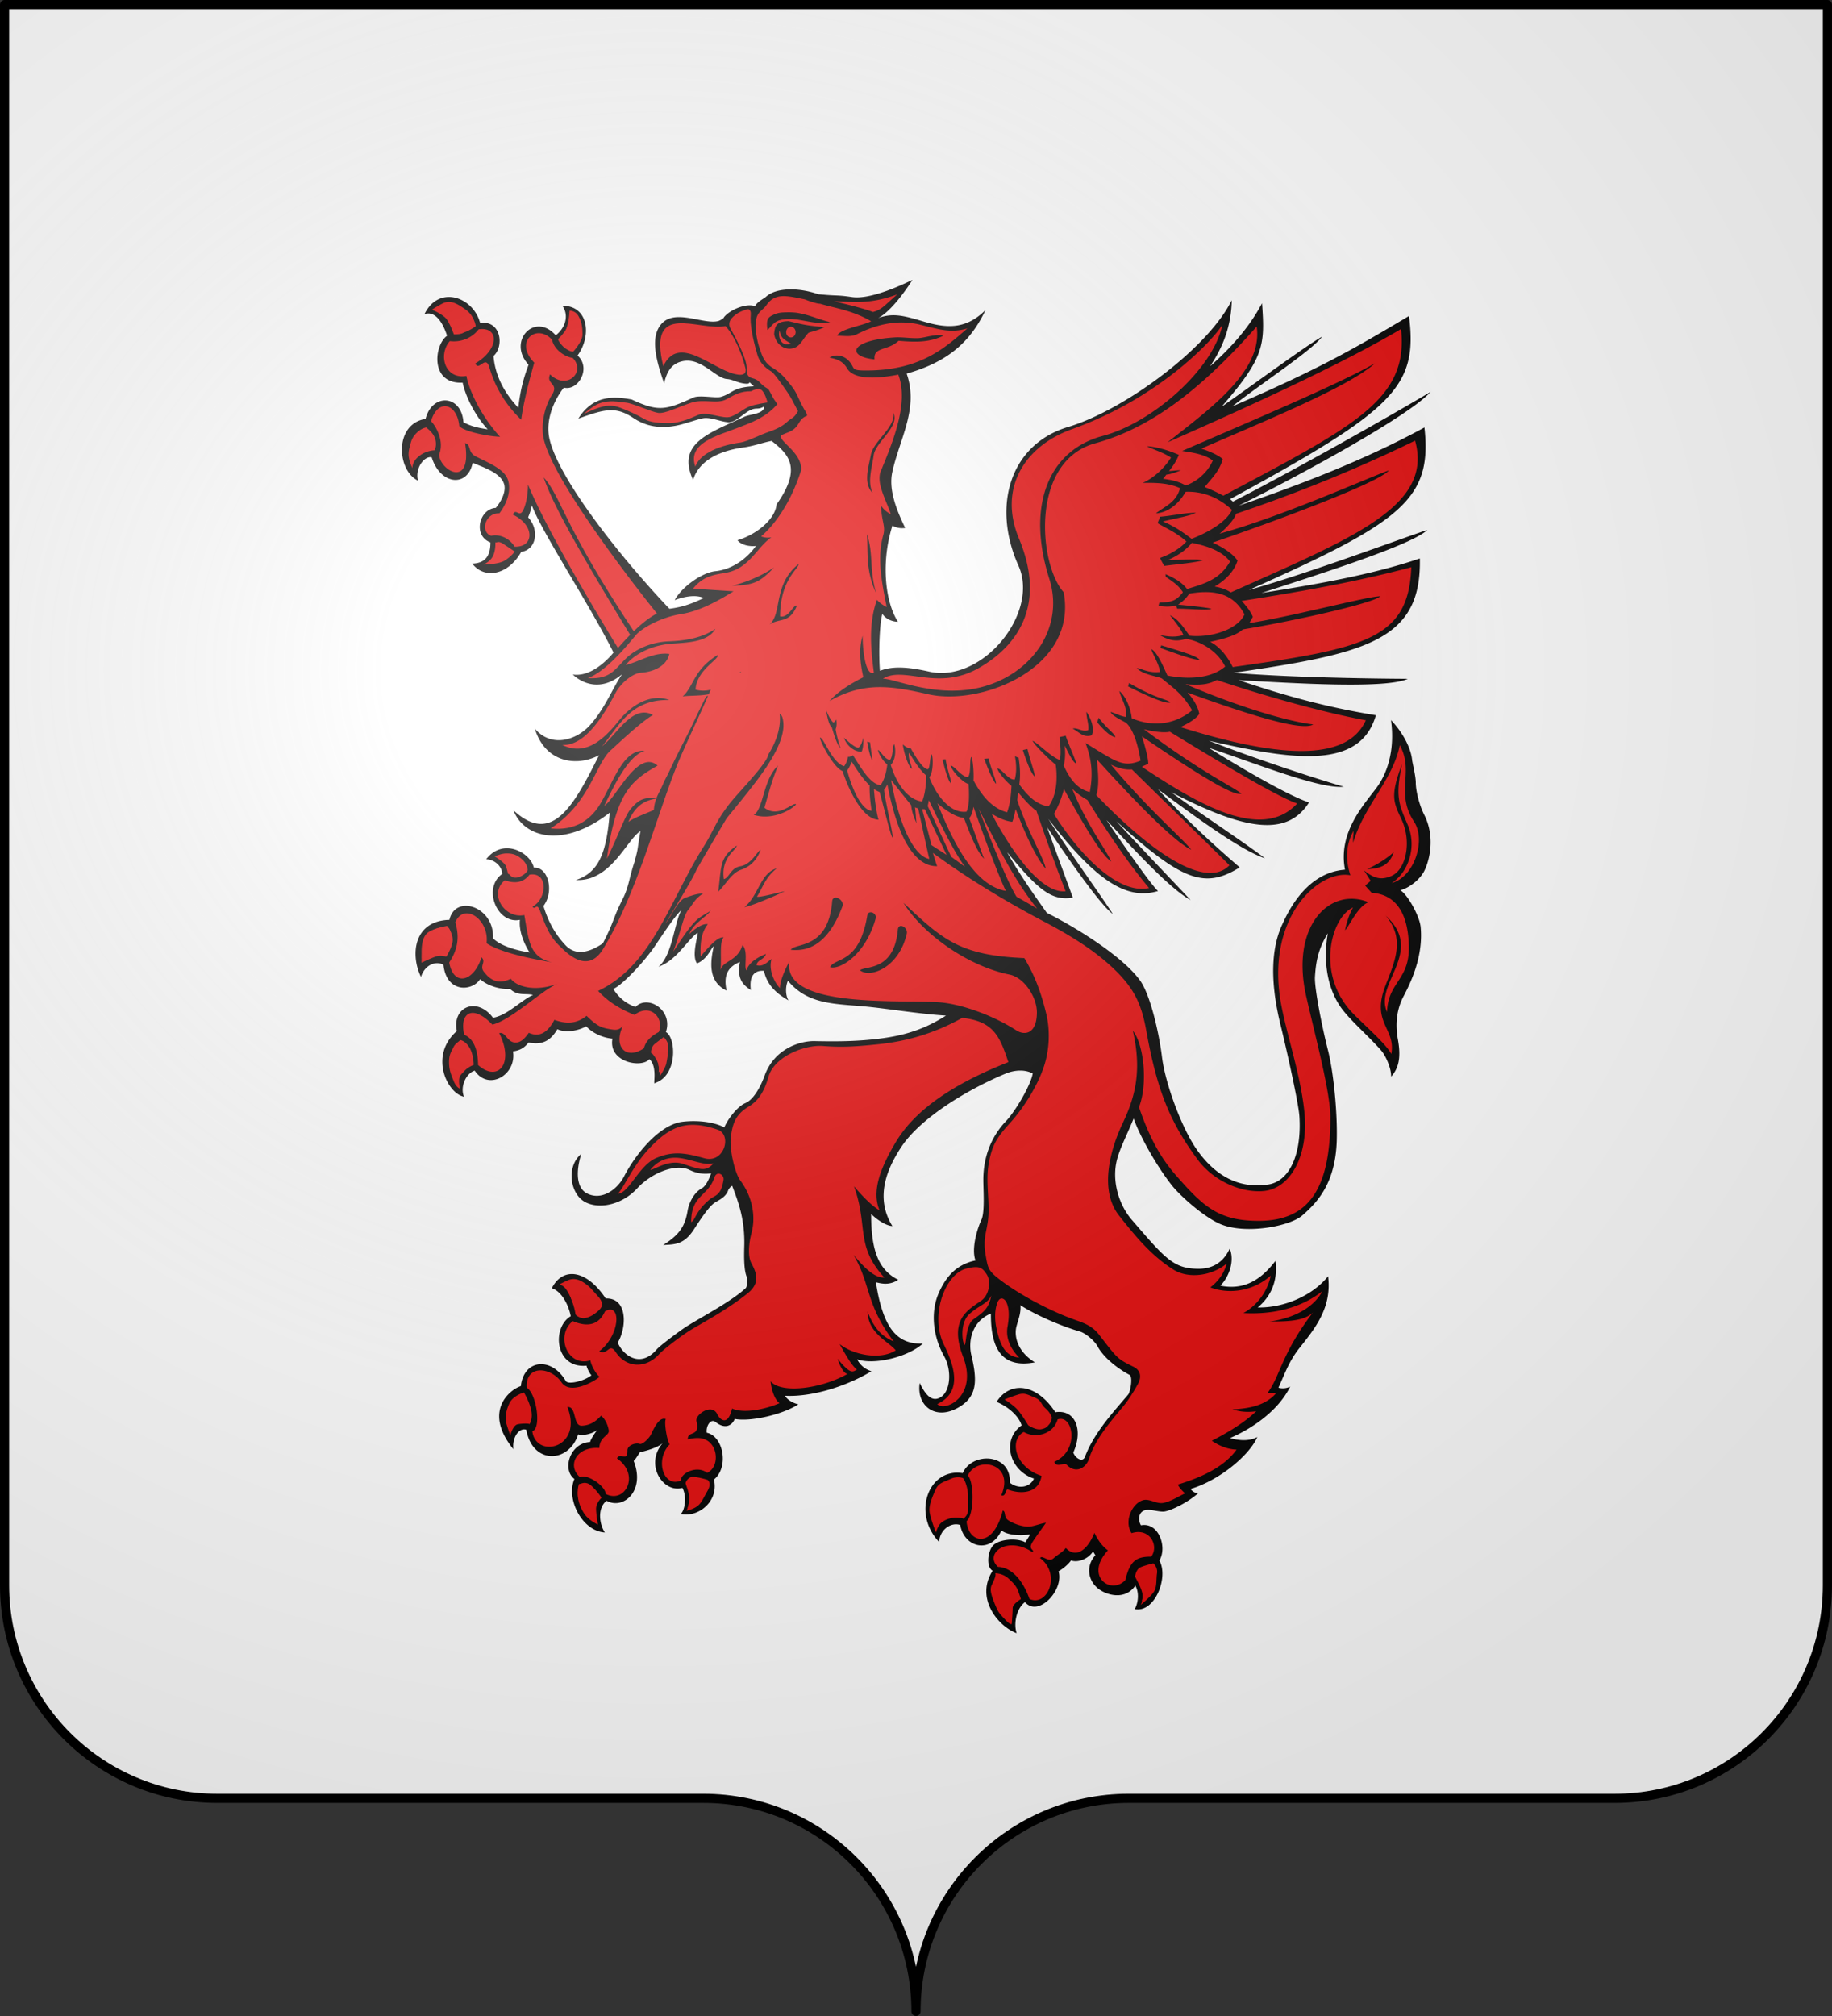
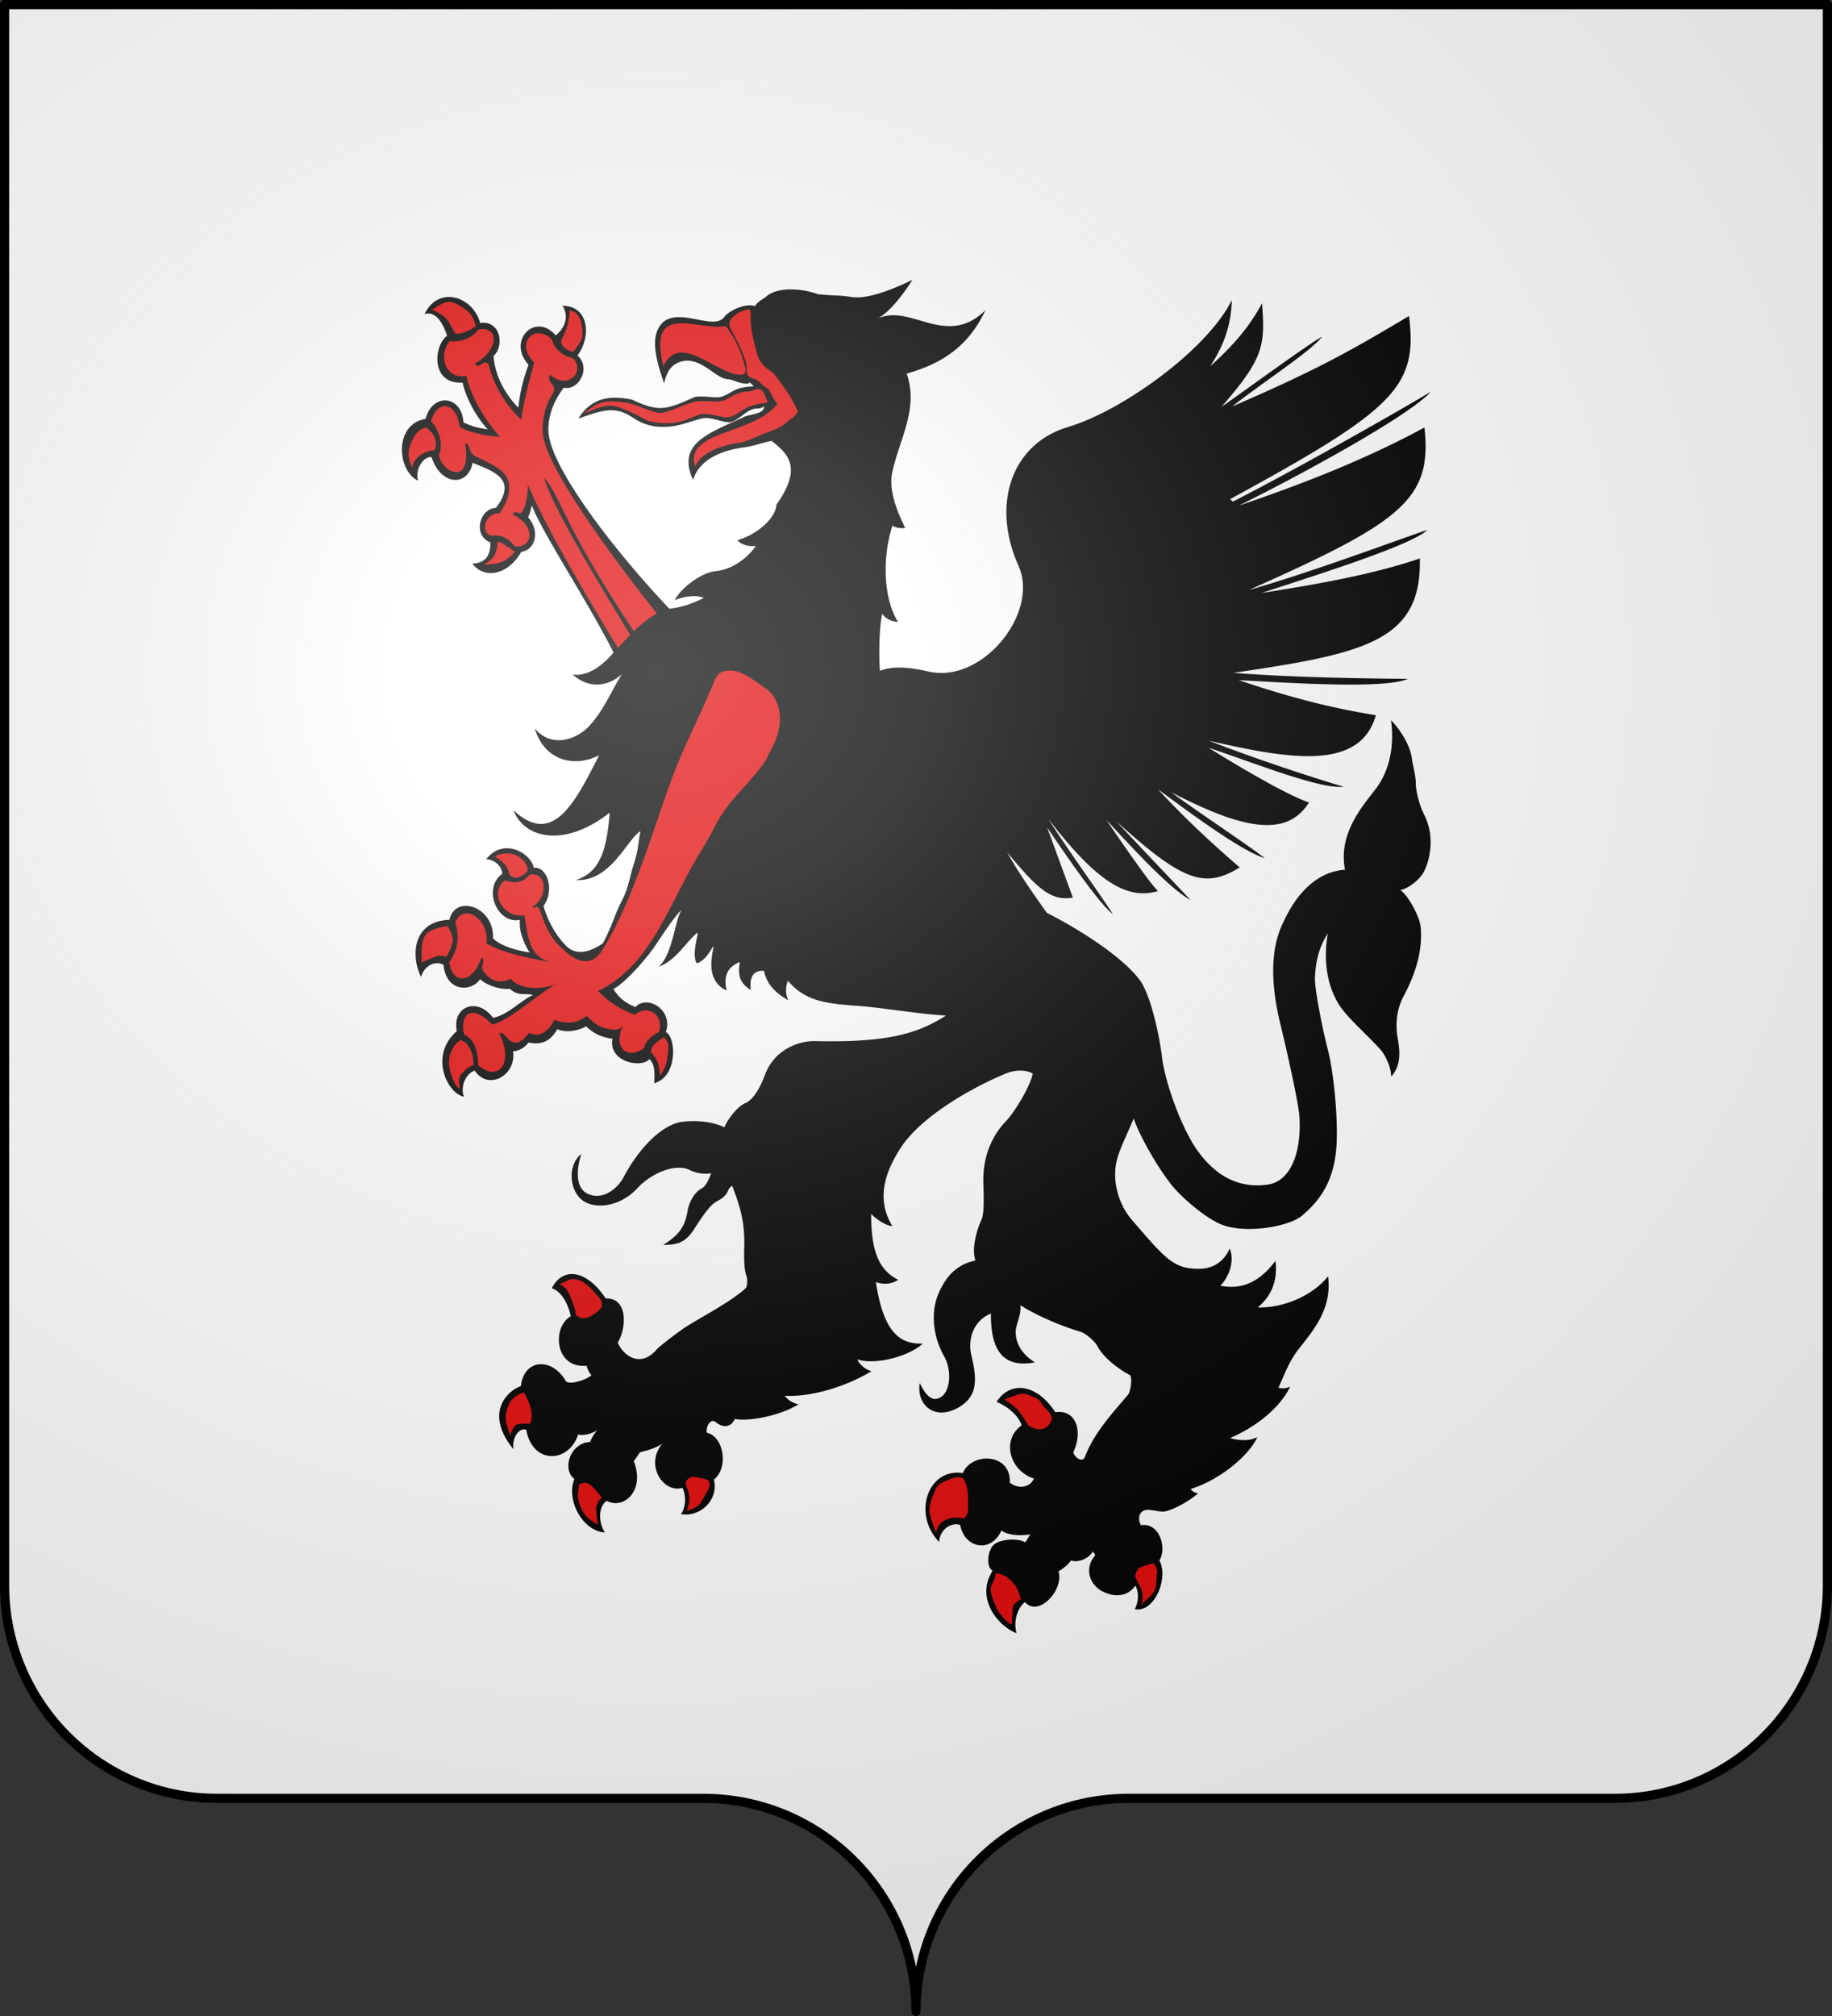
<svg xmlns="http://www.w3.org/2000/svg" xmlns:xlink="http://www.w3.org/1999/xlink" width="600.003" height="660" version="1.0">
  <rect width="100%" height="100%" fill="#333333" stroke="none" />
  <desc>Flag of Canton of Valais (Wallis)</desc>
  <defs>
    <radialGradient xlink:href="#a" id="b" cx="285.186" cy="200.448" r="300" fx="285.186" fy="200.448" gradientTransform="matrix(1.551 0 0 1.35 -152.894 151.099)" gradientUnits="userSpaceOnUse" />
    <linearGradient id="a">
      <stop offset="0" style="stop-color:white;stop-opacity:.314" />
      <stop offset=".19" style="stop-color:white;stop-opacity:.251" />
      <stop offset=".6" style="stop-color:#6b6b6b;stop-opacity:.125" />
      <stop offset="1" style="stop-color:black;stop-opacity:.125" />
    </linearGradient>
  </defs>
  <g style="display:inline">
    <g style="fill:#fff">
      <g style="fill:#fff;stroke:none;display:inline">
        <path d="M375 860.862c0-38.504 31.203-69.753 69.65-69.753h159.2c38.447 0 69.65-31.25 69.65-69.754V203.862h-597v517.493c0 38.504 31.203 69.754 69.65 69.754h159.2c38.447 0 69.65 31.25 69.65 69.753" style="fill:#fff;fill-opacity:1;fill-rule:nonzero;stroke:none;stroke-width:3;stroke-linecap:round;stroke-linejoin:round;stroke-miterlimit:4;stroke-dasharray:none;stroke-dashoffset:0;stroke-opacity:1;display:inline" transform="translate(-75 -202.362)" />
      </g>
    </g>
  </g>
  <g style="display:inline">
    <path d="M244.165 414.379c-1.063 4.652-1.446 9.8 3.553 12.209-.895-3.988.15-6.476 3.656-7.898-.858 4.541.708 6.24 3.021 7.74-.447-3.396.597-5.528 3.619-5.292.82 4.028 3.692 6.398 6.751 8.135-.82-1.342-.895-3.751-.149-5.41 2.26 2.713 4.816 4.265 7.694 5.209 3.49 1.144 7.45 1.395 11.927 1.741 6.416.474 16.376 2.212 23.949 2.646-5.372 3.436-10.818 5.45-18.353 6.358-5.409.671-10.482.83-17.868.671-3.544-.079-10.93 1.738-13.765 9.478-1.119 3.08-3.021 6.634-5.334 7.621-2.238.909-4.962 4.62-5.782 6.674-4.812-2.409-11.191-1.658-12.31-1.422-6.49 1.462-12.534 9.517-15.369 15.006-1.902 3.633-6.23 6.714-10.258 4.581-2.873-1.54-3.022-6.042-1.492-10.86-4.178 3.436-3.134 10.86.895 13.19 3.917 2.212 10.333.908 14.585-3.751 3.768-4.068 10.445-6.95 14.437-4.976 1.417.71 3.655 1.303 5.893.869-.596 1.54-1.417 3.514-2.573 4.146-2.313 1.264-3.619 4.186-3.955 6.318-.708 4.147-2.238 6.516-6.714 9.32 3.395-.158 5.857-.158 8.58-4.462 2.014-3.12 4.103-6.16 5.558-7.148 1.007-.71 3.17-1.461 3.842-3.633.037-.079.597-.908 1.044-1.066 1.604 4.265 3.619 9.24 3.32 17.099-.037 1.856-.149 5.963.672 7.937.26.632.186 2.725-.261 3.16-4.178 3.87-13.056 8.41-16.824 10.898-2.2 1.501-6.864 5.016-7.684 5.963-4.589 5.371-9.326 1.62-10.78-1.856 2.35-3.712 3.02-12.36-3.32-12.162-5.335-8.056-11.9-8.728-14.847-2.804 2.797.869 4.663 4.778 5.222 7.7-5.297 3.08-4.402 14.532 4.402 13.624-.224.158 1.082 2.764 1.343 2.606-1.79 1.58-6.49 2.765-7.125 1.62-3.842-6.635-11.527-6.121-12.385 1.421-2.797.83-10.668 6.753-2.051 17.376-.41-3.397 1.678-6.003 3.543-5.371 1.716 9.675 11.75 9.28 14.325 1.264.895.513 3.991-.08 5.334-1.264-.597.632-1.977 2.804-2.052 3.396-5.52.197-7.833 7.582-4.327 10.188-2.387 5.608 2.164 14.375 8.393 14.73-1.529-2.251-2.126-6.753.485-8.727 4.589 2.527 10.744-2.685 7.46-10.978.598-.514 1.381-1.975 1.754-2.41 1.492-.315 4.812-1.223 6.23-2.487-5.073 5.923.149 13.86 5.446 12.32 1.305 2.45.671 6.161-.448 7.188 4.812 1.066 10.557-3.475 9.14-9.478 4.215-3.435 2.61-11.965-1.978-12.913-.26-1.895 1.12-4.028 2.462-2.922 2.5 1.975 4.44 1.066 5.26-.869 4.365.83 13.243-1.224 17.532-4.028-1.268-.276-2.947-1.105-3.693-2.369 6.827.395 16.376-2.251 23.837-6.753-1.865-.592-3.17-1.777-3.917-3.277 4.738 1.619 13.989-.632 18.092-4.344-6.789.237-10.892-3.673-12.944-16.902 1.455.356 3.693.948 6.155-.671-5.073-2.567-7.498-7.424-7.46-18.165.67.75 3.618 3.238 5.856 3.356-4.961-8.016-1.38-15.993 2.5-21.877 5.334-7.977 18.166-15.756 28.797-20.179 2.052-.83 4.999-1.264 7.386 0-.485 3.12-4.737 10.346-7.311 13.071-3.096 3.199-6.305 8.53-6.305 16.23 0 2.922.448 8.925-.522 11.018-1.044 2.172-2.872 7.858-1.641 11.215-5.484 1.145-8.244 4.739-10.072 8.846-2.238 4.896-1.902 11.61 1.418 17.533 2.051 3.593 1.865 9.122-.597 11.057-2.649 2.014-4.589-.474-6.118-3.673-1.007 6.437 4.663 10.82 11.49 6.24 4.29-2.922 4.401-7.03 2.723-13.98-.784-3.317-.224-9.003 5.408-11.412-.112 11.373 4.29 14.927 12.124 13.466-4.887-3.001-5.82-7.306-5.036-10.07.41-1.54 1.268-3.593 1.044-5.686 4.104 2.685 11.229 5.765 16.414 7.266 1.343.355 3.954 2.409 4.849 4.067 1.79 3.317 5.931 6.358 8.804 7.859 1.044.552.186 4.817-.336 5.41-3.805 4.54-9.289 10.267-11.937 17.178-.597 1.619-2.649.473-3.208-1.185 2.835-6.279.522-11.966-4.961-11.097-5.186-7.977-12.497-8.687-16.19-2.843 3.245 1.303 6.155 3.949 6.901 6.476-5.595 3.95-3.394 12.44 3.395 14.651-.858 2.132-3.917 3.199-6.64 1.145.373-8.214-10.482-8.53-12.982-2.646-9.437-1.5-14.063 11.057-6.528 18.955.262-3.593 3.47-5.489 5.82-4.66 1.156 6.319 8.43 7.977 11.377 1.501 1.53 1.264 5.185 1.58 7.945 1.066 0 .04-1.38 2.251-1.38 2.212-2.089-1.264-7.274-.948-8.915.908-1.567 1.777-1.828 6.042-.075 6.91-4.849 7.504 1.38 15.244 6.603 17.218-.933-2.962.112-6.95 2.313-8.57 3.655 4.266 10.78-3.277 9.25-8.49 1.045-.592 2.687-1.855 3.433-3 1.827.71 4.812-.396 6.08-2.488 0 .04.634 1.066.634 1.066-2.574 2.804-2.126 6.753.597 9.043 2.164 1.856 7.498 3.593 10.408-.671 1.044 1.698.932 4.54-.15 6.476 5.558 1.106 9.4-8.846 6.79-13.387 2.238-3.673-.187-10.662-5.074-9.715-.97-1.658-.671-4.264 1.977-4.264 1.12 0 3.246.592 4.402.474 1.79-.198 6.565-2.488 9.438-5.095-.896.119-1.903-.631-2.09-1.145 8.133-2.448 16.265-9.438 18.354-14.295-2.276 1.264-5.372.948-7.498.276 5.819-2.487 13.242-7.384 16.562-14.176a4.5 4.5 0 0 1-3.245.316c1.679-3.633 2.835-7.148 5.67-10.781 4.402-5.529 9.102-11.255 8.02-19.942-4.178 5.252-12.086 8.766-19.397 8.608 3.357-2.803 5.632-6.91 4.886-12.834-4.29 5.647-9.064 8.056-15.182 6.832 2.462-2.527 3.954-6.871 2.574-10.228-2.09 4.542-5.633 5.568-8.58 5.568-6.938 0-9.176-2.803-18.353-13.426-3.618-4.147-5.67-10.78-4.14-16.665.783-3.12 3.021-7.424 4.588-11.333 1.53 4.501 6.23 12.992 10.482 18.362 2.275 2.923 8.878 8.806 13.429 10.741 6.901 2.923 19.136.632 22.568-2.369 4.44-3.83 9.14-9.161 9.512-20.574.224-7.898-.895-18.876-2.387-24.839-1.418-5.489-3.842-17.217-3.618-20.416.26-4.028.858-7.582 3.543-11.926-1.343 7.543-.298 15.993 4.738 21.877 2.686 3.199 6.789 6.793 9.922 10.347 1.045 1.145 2.836 4.62 2.798 7.266 2.09-2.33 2.76-5.252 1.865-10.228-.858-4.66-.186-8.688 1.642-12.084 2.163-4.107 5.371-11.136 4.625-18.915-.261-2.844-3.432-8.767-5.595-10.15 2.126-.473 5.148-2.645 6.49-5.093 1.567-2.962 3.171-9.596.112-15.638-1.417-2.804-2.35-6.634-2.35-8.925 0-1.816-.97-5.607-1.007-6.2-.373-3.712-2.947-8.016-5.82-11.017 1.008 7.266-.484 14.019-4.102 18.797-3.507 4.699-10.557 12.281-8.58 22.43-10.855.79-15.854 11.965-17.309 15.124-4.14 8.886-2.238 20.298-.522 27.406 1.865 7.543 5.036 21.877 5.26 25.431.671 10.544-2.76 17.929-8.617 18.797-8.43 1.264-14.735-2.764-19.398-9.24-4.29-5.884-8.99-18.52-9.885-26.024-.709-5.844-3.059-16.783-6.006-20.93-4.7-6.554-17.308-14.452-25.739-18.678-3.842-5.45-7.61-10.74-10.93-16.704 8.953 10.9 12.423 13.387 18.13 12.518 0 .04-7.088-19.31-7.088-19.35 5.67 8.451 14.735 21.522 18.092 23.852-2.984-4.7-12.272-17.494-17.793-26.22 13.391 17.414 21.747 22.429 30.252 19.902-2.648-2.449-14.175-19.508-14.175-19.547 8.17 8.845 17.645 19.033 23.165 22.035-4.924-5.252-13.802-14.493-20.479-21.72 18.428 16.744 24.433 18.6 34.02 12.716-7.572-6.516-15.294-13.663-22.53-21.522 10.183 7.503 23.053 16.98 29.469 18.995-5.782-4.423-17.868-12.321-25.851-18.205 20.666 10.741 32.043 12.242 38.011 2.843-7.87-2.646-27.604-15.006-27.604-15.045 12.385 4.067 30.588 11.452 37.191 10.701-6.603-1.895-23.24-7.266-37.19-12.676 21.374 4.857 41.592 8.688 46.031-7.029-13.728-2.211-25.403-5.489-37.825-9.675 15.294.869 40.66 2.449 46.628-.355-7.386-.04-31.371-.277-48.046-1.659 36.483-5.33 51.889-8.806 51.366-31.512-13.28 4.54-29.282 7.266-43.644 9.516 16.786-5.449 41.593-13.308 45.696-17.375-6.379 2.093-32.901 12.005-49.165 16.546 42.115-18.757 50.583-24.957 48.382-44.78-16.414 8.924-33.983 15.677-51.217 21.56 19.099-9.477 47.524-25.194 52.933-31.394-6.454 3.95-36.147 20.89-54.5 30.25-.261-.198-.522-.435-.783-.672 45.323-24.681 51.776-30.92 49.314-50.468-15.555 9.28-25.142 14.77-48.717 24.918 8.132-6.437 21.785-15.282 24.769-19.231-4.477 2.527-18.689 13.031-27.754 19.35 11.975-13.703 11.975-17.178 11.191-28.551-3.693 6.95-8.766 12.439-14.324 17.375 3.73-5.568 5.82-11.294 5.968-18.205-6.677 13.506-29.991 30.407-45.061 34.91-16.115 4.817-21.114 21.876-13.728 38.264 5.82 12.953-9.885 32.421-24.582 29.183-5.82-1.303-10.035-1.619-13.616-.237-.336-4.107-.224-12.36.671-15.716.635 1.105 2.276 2.172 4.29 2.21-3.767-5.962-4.565-17.011-1.506-26.528.97.671 2.35.83 3.506.671-2.275-4.699-4.636-10.417-3.554-15.392 1.977-9.123 7.358-17.53 3.957-27.138 11.042-3.12 17.48-8.498 21.732-17.502-5.707 5.647-11.228 4.936-17.681 2.962-5.446-1.62-8.113-2.116-11.918-.773 2.425-1.185 5.857-4.916 9.475-10.524-6.23 3.001-12.59 5.3-16.62 4.747-4.587-.671-3.795-.243-9.38-.801-5.643-1.938-11.714-1.78-14.437.748-.41.395-2.425 1.373-2.984 2.58-2.279-.95-6.928.939-8.561 3.036-.037.355-1.268.947-1.53 1.026-4.145 1.091-12.167-3.628-15.878 1.012-2.815 3.52-1.482 9.318.925 16.182.71-3.21 1.981-5.286 4.72-6.027 5.342-1.447 9.363 4.587 12.584 4.827 1.753.118 2.988 1.131 5.25 1.286 1.81.124-.017-1.304 2.184.722-5.944.267-5.717 1.88-9.057 2.895-1.46.443-5.933-.568-7.623.199-7.663 3.479-9.67 3.956-16.974.546-4.795-.9-10.645-1.332-14.743 5.258 7.162-2.567 10.232-3.494 15.23-.138 3.323 2.196 7.087 2.981 11.837 2.06 2.342-.455 6.41-1.973 7.687-2.064 2.182-.157 4.48 1 6.57 1.141 1.927.13 3.91-2.18 5.841-3.203 1.98-1.049 2.235-.06 4.072-1.162 0 2.132-3.772 2.07-5.438 2.844-9.956 4.627-18.752 7.332-14.166 17.438 1.486-4.937 6.56-7.945 13.801-8.952 3.136-.436 5.407-1.372 7.848-1.815 4.798 3.712 8.423 7.524 1.366 17.494-.336 3.949-5.292 8.218-10.776 9.876 1.194 1.462 3.507 1.738 5.073 1.58-2.462 3.475-6.528 6.476-11.19 6.95-3.582.356-9.252 4.304-11.191 7.977 2.014-.79 5.558-1.698 8.02-.592-3.134 1.5-5.708 2.488-9.475 2.961-13.877-14.571-31.335-36.804-33.2-47.506-.82-4.817 1.418-10.03 4.104-13.426 4.028.987 7.61-5.45 3.767-8.846 3.954-5.41 3.059-13.781-4.178-13.703 1.604 2.172 1.306 5.648-1.828 8.135-5.856-6.594-13.466 1.698-7.497 8.096-1.12 3.12-2.127 5.963-2.835 11.846-2.835-3-6.305-7.779-6.827-14.255 2.984-2.607 2.126-9.912-3.693-9.083-1.865-7.187-11.377-10.583-15.331-2.448 2.536-.83 4.7 1.342 6.23 5.963-3.582 2.488-4.813 13.387 4.29 12.913.633 3.277 3.17 8.846 6.9 12.873-2.5-.394-4.252-.71-6.677-1.935-.56-7.7-8.654-8.055-10.445-.947-8.766 1.421-7.908 14.255-2.089 17.02-.895-3.436 1.753-6.871 3.768-6.437 2.424 7.74 9.96 8.332 11.303 1.5 1.977.988 7.982 2.607 8.728 6.16.373 1.699-.522 4.029-2.35 6.28-4.513.237-6.453 7.621-1.492 9.517.038 3.83-1.53 5.726-4.998 5.844 3.282 4.344 9.848 3.238 13.503-3.238 4.178-.592 5.073-6.042 1.903-9.517.41-1.027.783-1.974 1.007-3.317 2.574 7.108 16.339 28.038 22.53 40.595-2.648 3.16-6.863 6.674-11.227 6.042 2.536 2.409 7.759 4.818 13.578-.079-2.723 4.028-4.626 9.24-8.692 13.86-3.618 4.187-10.706 6.635-15.368 1.107 2.872 9.398 11.526 10.622 17.718 7.345-7.012 14.058-13.018 24.997-23.612 15.164 2.91 7.621 13.84 10.583 26.56.671-.859 10.504-2.724 16.428-9.326 18.56 9.624.513 14.025-11.175 17.793-13.466-.995 5.572-.466 4.217-1.68 8.582-1.535 4.657-1.488 6.773-3.364 10.423-2.448 4.76-2.202 5.928-5.326 11.915-3.954 2.686-7.647 3.397-10.37.435-1.94-2.093-4.365-5.292-6.006-10.741 3.059-3.989 1.306-10.86-2.649-10.544-.895-4.186-8.505-8.372-13.13-2.33 2.313.119 4.252 1.817 4.439 4.028-5.558 3.87-1.455 13.98 4.85 12.676-.337 3.317 1.305 6.832 2.685 9.004-3.32-.553-7.722-1.62-10.109-3.91.485-8.687-10.37-12.32-12.011-5.094-9.96.277-10.781 9.715-7.834 15.717 1.119-3.515 4.327-4.462 6.192-3.317.858 7.819 7.908 7.345 10.11 3.949 2.2 1.974 5.856 2.883 8.243 2.685 2.201 2.054 4.215 1.106 6.342 1.659-3.395 1.54-7.162 5.686-11.042 6.279-4.364-5.884-11.34-3.041-9.96 3.672-7.796 6.832-2.574 17.257 1.977 18.086-1.119-2.566.448-6.397 2.947-7.187 3.805 5.726 11.601 1.185 10.557-5.291 1.79-.277 3.021-.83 4.29-2.449 3.842.79 6.117-.553 7.945-3.672 2.201 1.066 5.745.474 7.946-.79 1.94 2.053 4.85 3.199 7.236 3.396-1.193 6.595 8.132 8.174 10.184 5.647 2.425 2.132.82 7.621 1.567 6.555 6.267-1.974 5.819-12.518 2.984-14.019 2.052-6.041-4.999-10.425-8.393-6.91-2.089-.79-4.215-2.014-6.118-4.976 2.267-.86 7.914-6.845 10.919-11.002 1.377-1.905 5.854-9.008 7.897-10.716-1.87 2.838-2.483 12.53-6.35 15.606 4.936-1.693 7.81-7.202 10.767-9.367.396.054-1.804 6.16-.152 8.446 2.942-1.169 3.877-4.276 4.626-4.702" style="fill:#000" transform="matrix(1.188 0 0 1.188 -56.306 -182.465)" />
-     <path d="M294.75 234.733c-7.786 2.832-12.021 1.966-17.488 1.887 3.394.79 8.22 1.954 10.784 2.952 2.5-.632 3.273-1.905 6.705-4.839m-31.635.472c-1.76.075-3.24.726-4.47 2.542-.97 1.383-2.49 1.75-2.788 4.04-.374 2.882.3 5.985 1.045 8.078.634 1.816 1.143 3.645 3.568 5.146 2.536 1.58 3.514 2.957 5.187 5.044 1.596 1.99 1.978 4.01 3.834 6.97 1.035 2.153-.075.11-1.968 3.322-1.436 2.436-3.265 2.273-4.757 3.26-.858 1.577 5.52 4.449 5.536 9.411-3.055 9.734-7.752 15.509-11.072 18.392.97.394 1.934.424 2.83.266-3.917 2.567-6.04 8.614-12.569 9.76-3.394.553-6.298.99-9.021 4.346 3.73.277 7.46.522 11.154.759-3.768 2.33-9.18 5.443-14.291 6.233-6.006.948-11.192 4.104-12.61 5.802-3.842 4.66-8.958 10.352-13.286 11.892 6.155.356 7.31-2.254 10.519-5.413 2.91-2.843 7.402-4.578 11.953-4.736 4.513-.158 9.13-.957 12.712-3.445-2.126 3.83-8.25 3.787-12.466 4.142-6.118.553-10.433 3.474-12.261 5.844 4.029-1.027 7.65-3.59 12.015-3.076-.746 3.594-4.83 5.009-7.627 5.167-2.537.118-5.817 2.972-7.197 5.618-4.066 7.74-9.01 14.646-14.68 14.29 6.938 3.475 12.227-2.486 15.808-6.91 3.693-4.501 8.884-7.23 13.696-5.453-10.52-.237-13.706 6.91-18.555 12.794 4.178-3.396 8.486-11.713 14.044-8.673-3.544 2.093-9.855 8.16-11.646 9.74-4.14 3.711-5.823 14.696-16.566 21.527 7.013.75 11.307-2.61 13.88-7.073 3.73-6.437 6.2-14.687 12.056-14.332-4.663 1.422-8.746 10.236-11.133 15.172 3.245-2.092 9.292-15.81 14.7-11.071-7.497 4.225-11.52 7.78-13.982 25.67 3.506-7.148 4.988-11.967 6.704-13.901 2.382-2.71 3.719-2.99 6.95-2.789.547-1.412 1.325-2.607 2.133-4.634 2.139-4.043 1.82-3.975 6.438-12.917 1.107-2.144 2.135-4.53 5.085-10.395.687-1.365 19.927 1.938 21.057 5.639 1.222 4.003-1.427 9.114-3.998 13.122-3.485 5.429-11.007 14.16-11.441 14.864-.43.696-8.005 13.505-8.304 14.21-1.21 2.849-8.094 13.927-8.468 14.618 1.604-1.935 3.426-6.383 5.516-7.094 2.61-.908 3.255-1.1 4.88-1.148-2.365 1.418-2.973 3.155-4.122 4.49-1.238 1.437-1.904 5.5-4.121 11.482 1.656-2.37 4.787-7.646 7.258-9.33 2.038-1.388 2.398-1.379 3.055-1.968-.992 1.637-5.012 3.692-5.884 6.52 1.257-1.382 3.874-3.103 5.084-2.727-1.623 2.084-2.16 4.598-1.988 8.837 2.514-2.88 4.682-5.419 6.356-5.228-1.214 1.327-.532 5.581-.861 9.042.671-2.725 4.63-2.329 6.048-6.91 1.716 1.698.27 6.28 1.128 6.95.41-1.697 2.33-3.325 5.35-4.51-.596 1.738-2.416 1.556-2.603 3.096 1.94.632 3.284-1.228 4.142-1.702-.896 3.08.825 6.556 2.317 8.017 0-2.132 1.559-5.386 2.603-7.36-2.089 13.228 31.153 10.428 41.56 11.297 6.043.513 14.667 3.64 20.934 7.668 2.275 1.5 5.666 1.184 5.74-4.818.038-4.384-3.587-9.708-7.503-10.498-11.378-2.29-23.833-11.019-29.279-19.786 10.594 9.912 15.263 14.484 33.318 15.234 3.096 5.134 4.722 9.965 6.028 15.296 1.119 4.62.897 9.894-.595 14.475-1.94 5.844-5.932 11.898-9.513 15.808-3.656 4.028-4.945 6.188-5.803 11.44-.671 4.147.095 8.61.02 12.835-.074 5.016-1.698 6.675-.84 11.77.634 3.83.764 4.516 3.711 6.806 5.223 4.068 14.008 8.877 21.693 11.523 2.648.908 4.425 1.936 5.843 3.752 5.297 6.871 5.115 6.708 9.554 8.919 1.754.869 2.387 2.523 1.23 4.695-.97 1.817-2.582 4.384-3.813 5.885-3.656 4.462-7.907 9.135-9.698 14.782-.746 2.37-3.54 4.305-6.15 1.62-.747-.79-2.679 1.017-3.425-.8 7.087-3 5.25-13.187.923-11.686-1.157 4.146-6.158 5.32-9.33 3.465-4.028 2.132-2.56 9.648 4.901 12.097-.783 4.975-5.856 5.094-9.288 3.752-.671-.237-.461 2.093-1.804 1.62 3.805-8.886-6.673-11.022-9.247-5.454 1.716 1.5 1.91 10.496-.328 12.588.485 6.082 7.224 7.829 9.985-2.952.932.237.161 1.858 1.579 2.727 1.455.908 3.389 1.583 5.105 1.702 1.567.118 3.587-.869 5.228-1.066-1.119 1.619-2.625 3.63-3.67 5.248-1.455 2.251.614 2.041-.02 2.87-7.088-4.738-13.434.486-9.555 4.04 3.619.158 6.754 3.387 8.693 8.837 4.962 2.29 8.843-6.834 2.912-11.256.671-1.027 2.3 1.421 3.793 0 .933-.87 2.202-1.407 3.322-2.789 2.573 2.804 5.821.932 7.873-4.162 1.044 2.172 2.277 3.792 3.731 4.818-6.565 7.148.823 12.368 4.778 8.222 1.268-5.134 2.828-6.518 7.155-6.48 2.238-3.04-.451-8.097-5.413-6.478-2.163-3.278.153-8.214 3.137-9.083 1.754-.513 3.708 1.075 5.536.759 2.052-.356 4.13-1.737 6.069-2.645-.597-.514-1.487-1.393-2.01-2.42 7.2-2.172 12.973-5.134 16.219-9.636-2.313-.08-4.59-.9-6.828-2.44 5.708-2.922 9.63-5.612 12.24-8.14-2.573.395-4.695.08-6.56-.512 4.998-.198 9.315-1.252 12.076-4.49-.82-.04-1.595-.041-2.378-.041 3.506-4.74 3.794-10.752 12.486-22.164-2.649 2.646-8.132 2.422-11.974 2.501 6.938-.908 12.356-4.08 14.557-8.345-5.67 4.423-13.1 6.482-21.754 6.008 3.656-2.014 6.65-5.85 7.546-10.313-4.7 4.146-11.203 5.293-16.649 3.24 1.977-1.54 3.744-3.64 4.49-6.562-4.178 3.475-10.675 4.226-14.741 1.62-6.155-3.91-10.518-9.313-14.845-14.762-5.595-6.95-2.613-18.13 1.005-25.711 3.432-7.227 5.226-14.442 2.727-25.301 2.984 3.593 4.218 14.6 1.681 21.036 2.611 7.582 5.475 13.344 10.026 18.596 7.647 8.728 11.892 12.89 23.456 12.733 13.354-.198 19.293-8.813 19.293-28.479 0-7.03-4.184-22.425-6.684-33.482-4.364-19.31 6.496-30.177 17.202-25.834-3.059 1.146-5.434 6.88-6.479 7.71.41-2.054 1.112-4.28 2.194-6.254-6.118 2.725-10.443 18.72.226 29.422 3.282 3.317 9.028 8.343 10.333 10.949 1.343-7.108-5.682-8.5-1.579-18.925 2.612-6.752 5.417-12.792.082-19.15 10.818 9.912-3.327 18.553.329 26.49.223-8.332 6.305-8.714 6.007-18.35-.298-10.07-4.432-14.1-10.252-14.495-.596-.632-1.187-1.298-1.783-1.969.484-.434.995-.877 1.517-1.312a74 74 0 0 1-1.825-2.89c2.723 2.25 4.744 2.742 7.504 1.557 4.066-1.737 5.668-9.398 2.87-15.48-2.312-4.936-3.217-6.574.103-15.459-1.902 9.004-.962 10.987 1.538 16.792 2.611 6.082.217 13.153-4.408 16.075 6.23-1.659 9.545-11.802 6.15-16.936-5.259-8.016.15-13.712-3.915-21.057-1.903 9.596-9.722 16.434-12.856 26.86-.074-1.067.065-2.134.103-3.24-2.276 3.988-2.13 8.41-.862 12.24-8.691-1.658-23.456 11.654-19.129 35.348 1.641 8.885 5.451 19.768 6.459 29.996 1.193 12.005-3.917 20.94-11.154 21.651-6.603.632-14.182-3.083-18.248-8.611-7.46-10.07-11.146-18.645-14.168-35.389-1.417-7.937-3.54-12.35-10.292-18.432-5.372-4.778-11.755-8.573-18.022-11.85-10.482-5.53-21.075-11.894-30.55-18.884.298.908.853 2.9 1.19 3.65-5.559.197-10.68-6.482-13.738-22.554-.224.553-.732 1.372-.882 1.333-.149 1.382 2.599 12.796 2.338 13.388-.523-.276-2.415-8.483-3.609-12.63-.522-.118-1.09-.521-1.538-.758.038.948.488 5.939 1.272 8.426-4.514-.078-8.395-8.61-9.924-13.388-2.574-.987-6.345-8.495-6.233-9.206.97-.276 3.249 6.826 6.643 7.853.485-.514.9-1.656 1.087-2.604.485.118.943-.154 1.353-.43 2.2 3.356 4.585 7.848 7.607 8.283 1.007-1.383 1.604-3.471 1.866-5.762-1.12-.71-2.688-3.387-2.502-4.018 1.082.947 1.86 2.63 3.24 2.788.82-.75.663-3.656 1.148-4.367.298.513.793 3.945-.923 5.761 1.492 4.976 4.624 9.633 8.652 10.067.71-1.777 1.128-4.47 1.128-7.155-2.425-2.014-4.33-5.917-4.777-6.233-.261 1.698.82 3.598.82 4.387-.746-.197-2.203-4.118-2.501-6.725.671.593 1.332 1.084 2.153 1.005 1.23 2.172 3.298 5.764 4.715 5.843.672-.118.56-3.528 1.046-4.12.448.315.578 5.109-.615 6.294 1.828 4.896 5.758 10.145 10.272 9.513.858-2.053.703-5.1.553-7.627-1.454-.276-4.622-3.545-4.92-5.085 1.156.198 2.796 2.982 4.736 3.22.932-.988.38-4.453.902-5.598.448.237.785 4.386.636 6.479 2.462 4.541 5.33 7.73 9.247 8.796.82-2.054 1.118-4.772 1.23-7.3-1.828-1.46-3.875-4.067-3.875-4.818 1.455.316 2.949 3.234 4.777 3.076.522-1.896.472-4.105.061-6.356.299 0 .67.328 1.005.328.373 2.488.558 4.814.185 7.381 2.275 3.08 4.588 5.516 8.057 6.069 2.09-2.804 2.586-7.217 1.99-11.482-2.24-1.856-6.004-5.615-6.377-6.602 1.044.237 5.187 4.538 7.463 5.249.522-1.698.108-4.535-.041-6.233.447-.237 1.196-.195 1.681-.472.895 2.725 2.816 6.762 2.891 7.71-1.045-.435-2.262-3.362-3.158-4.942.224 1.975.144 3.936-.266 5.516 1.604 3.435 3.578 6.45 7.197 7.278.67-3.633.974-7.904-1.19-13.511 8.282 5.015 10.27 6.913 15.193 4.859-.634-3.988-1.922-8.537-3.936-10.354-.41-.395-3.99-1.89-4.327-3.076 1.38.395 2.847 1.237 4.265 1.395.261-3.001-1.306-4.826-1.866-7.156 1.716 1.382 3.163 4.7 3.424 7.504 5.596 2.409 11.725 1.894 16.649-2.173-2.686-4.62-5.337-6.247-8.283-8.734-.672-.553-5.459-1.056-6.951-2.912 1.194.04 3.114 1.461 6.397 1.066-.336-2.211-1.694-4.22-2.44-6.274 1.492.553 3.293 4.613 4.45 7.258 5.483 1.106 12.014.916 15.93-2.48-2.051-4.147-6.532-6.917-10.784-7.628-2.798.869-4.672.435-7.32-1.066 2.276.474 4.547.711 6.561 0-.634-1.737-2.46-3.835-3.69-5.454 2.312 1.146 3.584 3.092 5.412 5.66 5.782.631 13.287-1.66 15.152-5.885-3.283-6.2-9.025-6.766-15.254-5.7-.71 1.224-1.99 2.303-3.035 3.014 2.686.276 7.768.734 9.186 1.169-1.231.513-6.336-.08-9.432-.041-.15-.356-.236-.508-.348-.902-1.455.434-3.215.397-4.819.082.075-.277.151-.546.226-.862 3.32-.118 4.597-.401 6.5-2.85-1.343-2.092-3.058-3.08-4.737-4.264a4.6 4.6 0 0 1-.04-.718c2.088.948 4.246 1.948 5.925 4.08 4.812-1.46 8.995-2.609 11.83-7.545-2.164-3.04-6.863-4.456-10.518-5.167-1.79 2.212-4.282 3.708-6.52 4.696 3.133.079 7.686-.372 9.513.102-1.716.632-7.06 1.084-10.64 1.558-.337-.75-.81-1.424-1.108-2.214 2.537-.869 5.393-2.457 7.258-4.51-2.387-2.212-5.174-3.465-7.935-5.044.15-.553.528-1.192.677-1.784 3.357-.277 7.57-1.224 9.882-1.066-1.977.947-6.156 1.588-9.103 2.378 2.872 1.145 5.544 2.921 7.894 4.777 3.88-1.5 9.438-4.342 11.154-7.976-3.73-3.475-8.132-5.18-12.794-4.982-1.716 3.08-4.692 5.728-8.16 5.926 2.35-1.935 5.486-2.843 6.642-6.91-3.282-1.54-6.823-1.516-10.292-1.476 3.096-1.382 5.963-4.089 7.791-6.971-2.089-1.382-4.483-2.07-6.684-3.137 2.984.197 6.039 1.154 8.837 2.378-.597 1.62-1.774 3.325-2.707 4.47.933-.04 2.348-.245 3.28-.205-1.305.474-2.654 1.07-3.997 1.189-.299.355-.624.832-.923 1.148 2.126.277 4.277.66 6.254 1.845 3.208-1.145 6.045-3.67 7.463-6.868-2.09-1.659-5.41-2.21-8.468-2.645 17.607-7.66 43.822-18.684 53.185-24.173-7.46 6.713-32.079 16.587-47.895 23.537 1.977.632 4.263 1.508 5.905 2.85-.784 3.16-3.026 5.4-5.003 7.73 1.828.671 3.434 1.47 5.187 2.378 36.221-19.27 51.108-26.498 48.982-45.927-14.324 8.451-34.985 18.274-64.38 31.227 11.154-8.846 26.449-19.582 24.584-31.903-12.982 14.61-27.238 27.45-44.472 32.149-18.054 4.936-15.635 33.407-8.734 41.067 3.917 21.048-22.934 31.388-37.295 28.11-10.035-2.25-17.645-3.623-27.27 1.866 2.537-2.843 6.01-4.863 9.33-6.561-.784-3.554-1.379-7.57-.185-11.44-.037 3.672.746 11.197 3.096 10.21-.858-6.595-1.51-13.577.84-20.093a8.5 8.5 0 0 0 2.686 1.968c-1.305-6.634-2.75-13.451-.922-19.888.671-2.488-.524-3.715-.636-8.099.709 1.185 1.642 1.846 2.686 2.4-1.119-3.634-4.142-8.521-2.727-11.913 3.805-9.119 7.635-19.1 4.798-26.531-3.581.671-11.888 2.048-14.127-1.743-1.081-1.895-2.712-2.577-4.838-2.932 1.678-1.145 4.727-.785 6.294 2.255.41.75.463 1.232 2.85 1.272 15.667.276 22.602-6.175 28.868-11.585-4.7 1.382-7.96.198-13.183-1.066-5.857-1.382-11.635-.197-17.305 2.686-1.641.79-3.66.39-5.413.39.71-1.856 6.871-2.714 9.37-3.978-5.014-3.013-10.438-3.721-14.065-4.839-.932.04-3.572-.933-4.244-1.21-2.346-.465-4.37-.956-6.13-.881M228.362 373.56q-.021.05-.041.103c.167-.025.34-.063.512-.082-.17-.013-.311-.011-.471-.02m-.041.103c-3.798.568-6.117 2.58-7.689 6.438 1.584-1.208 5.102-2.414 7.012-3.301.114-1.297.348-2.262.677-3.137m36.229-134.009c.636-.015 1.425.013 2.46.123 3.581.559 6.252 1.917 9.227 2.584-2.5.62-5.047-.02-9.001-.698-6.49-.782-6.606 1.544-8.284 2.871-.273-2.694-.089-3.356 1.518-4.121 1.429-.681 2.172-.714 4.08-.759m.246 2.44c4.054.963 5.145 1.252 9.882 1.64-1.268.711-3.081 1.14-4.346 1.538-1.234 1.175-2.045 3.201-3.465 3.957-2.514 1.339-5.529-.322-6.049-3.588.193-2.75 1.068-3.429 3.978-3.547m119.595.984c-2.425 4.028-17.194 20.099-41.478 28.787-13.168 4.699-20.326 16.395-14.619 30.098 7.87 18.876-.965 29.888-10.887 35.614-11.452 6.674-20.757-.598-26.613 3.035 3.245-.04 14.925 5.534 27.31 2.296 13.727-3.594 22.828-16.344 18.576-29.77-6.49-20.456-.034-35.498 14.7-39.408 13.653-3.593 30.549-18.45 33.01-30.652m-78.67 2.891a9 9 0 0 1 .84 0c.327.014.648.043.984.103-3.917 1.935-7.8 1.83-12.425 1.435-2.984 2.843-6.996 1.572-6.623 5.126-7.833-.79-6.95-5.358 5.844-6.07 1.753-.078 4.08.266 5.946.226 1.656-.03 3.471-.716 5.433-.82m-12.036 21.364c1.865 3.87-4.911 7.978-5.434 11.77-.447 3.356-1.779 7.174-.287 10.333-2.648-2.646-1.126-7.06-.492-10.457.71-3.87 6.884-7.618 6.213-11.646m143.83 7.69c-15.556 7.58-31.931 14.27-49.352 20.154-.485 1.619-2.761 4.013-4.552 5.474 17.496-4.778 42.376-16.025 46.666-17.407-2.76 3.356-31.264 13.984-48.572 19.867 2.872 1.343 5.488 2.988 6.868 4.962-.97 3.08-3.426 5.458-6.335 7.156 1.53.237 3.238.79 4.47 1.62 33.61-15.086 55.88-23.662 50.806-41.827m-151.109 25.751c1.828 5.489.6 9.486 2.502 16.238-2.873-6.436-2.166-10.473-2.502-16.238m-18.883 8.263c.26 1.224-5.027 4.067-5.064 14.413 2.424.514 3.61-3.328 4.654-2.972-2.127 5.054-4.656 3.312-7.566 5.207 3.581-3.12.888-10.883 7.976-16.648m168.946.86c-15.07 4.029-31.006 6.84-46.748 9.289 1.157 1.303 2.404 2.789 3.076 4.408-.336.553-.645 1.11-.943 1.702 11.974-1.856 32.558-7.381 36.065-7.381-1.977 1.974-24.648 6.952-37.89 9.123-1.79 1.66-5.159 2.595-9 3.425 2.648 1.342 4.794 4.067 6.212 6.95 36.63-5.134 48.519-7.77 49.228-27.515m-175.692.083c-4.103 4.304-5.748 4.807-11.604 5.044 4.103-1.027 8.06-2.675 11.604-5.044m106.76 21.446c6.379 1.935 9.959 3.03 10.518 3.978-.97.118-4.443-.911-10.784-3.28a5 5 0 0 0 .266-.698m-122.199 2.604c.15 1.461-5.893 4.186-6.192 9.596 6.417 1.816 11.562-5.332 12.569-4.819-5.073 7.7-12.087 6.073-16.116 6.705 3.134-2.804 2.913-7.336 9.74-11.482m137.535 6.95c-2.089 1.067-3.969 1.544-8.631 1.149 19.136 8.135 31.34 10.697 35.183 11.092-3.022 1.974-17.864-2.694-34.65-8.775 1.566 1.737 2.791 3.632 3.24 5.843-.822 1.461-3.51 2.88-5.188 3.67 24.844 7.78 45.593 10.395 51.114-1.886-9.475-1.698-24.804-5.682-41.068-11.092m-24.214.82c7.498 4.424 10.854 4.543 11.338 5.373-1.081.434-5.487-1.349-11.604-4.43.112-.315.192-.626.266-.942m-83.591 7.238c.597 1.58 1.382 3.118 2.091 3.67.299-.158.556-.445.78-.84.186.987.134 1.896-.165 2.686.299 1.856.831 3.63 1.354 5.249-.746-.75-1.487-2.566-2.42-5.844-.82-.513-1.23-2.867-1.64-4.92m71.843.697c1.38 1.975 2.276 4.82 1.456 6.48-2.35.79-3.591-1.016-5.27-1.846 1.343-.355 2.681 1.023 4.285.43.336-1.184-.508-3.405-.471-5.064m3.362 1.62c2.052 2.804 4.576 4.543 4.614 5.372-1.269-.158-2.989-1.692-5.003-4.1.15-.435.277-.877.39-1.272m12.487 3.199c16.04 12.005 24.733 15.918 26.859 17.735-1.94.987-12.977-5.915-27.413-15.788.896 2.804 1.78 6.124 1.743 7.546-.448.316-1.258.505-1.743.86 16.525 11.018 33.336 20.376 42.81 10.109-5.147-1.777-18.596-9.676-35.121-19.786-1.492.356-4.487-.005-7.135-.676m-77.358 2.296c0 1.54-.004 2.848-.452 3.875-2.089.08-4.116-1.662-4.9-3.834 1.492 1.264 2.991 2.727 3.998 2.727.82-.592 1.092-1.82 1.354-2.768m1.066 1.107c.26.08.538.166.8.205.148 1.62.631 4.131.594 4.921-.56-.987-1.021-2.796-1.394-5.126m44.184 2.05c.932 3.87 2.117 6.716 1.968 7.546-.82-.672-1.971-3.31-3.24-7.258.448-.119.862-.208 1.272-.287m-10.723 2.604c.82 3.318 2.125 6.005 2.05 6.992-.783-.79-1.971-3.435-3.24-6.91.41-.039.817-.082 1.19-.082m-11.851.205c.522 3.2 1.554 5.48 1.517 6.664-.634-.395-1.37-2.593-2.378-6.582.298-.039.6-.082.861-.082m41.703.041c.373 3.83.677 7.375-.143 9.862 16.972 17.652 30.695 25.554 36.7 19.314-8.99-8.924-17.91-17.523-26.9-26.408-1.529.119-3.394-.167-5.782-1.312 10.52 12.558 19.963 20.534 22.164 23.456-4.663-2.212-14.885-12.63-26.039-24.912m-67.557.657a12.2 12.2 0 0 1-1.272 2.419c1.716 6.24 4.247 10.895 6.746 11.092-.336-2.172-.628-4.701-.554-6.991-1.492-1.422-2.906-3.282-4.92-6.52m-20.34 1.045c-1.707 4.403-1.775 4.78-3.752 11.625 3.955 3.08 8.026-1.791 8.735-.922-1.679 1.856-6.912 4.41-11.687 2.87 2.723-1.46 2.509-9.632 6.704-13.573m31.165 3.978c2.611 14.256 6.92 21.161 10.539 21.754-1.045-4.542-2.048-9.319-3.055-13.86-.299-.198-.583-.153-.882-.39.187 1.343.244 3.127.43 4.47-.708-1.738-1.18-2.616-1.516-5.065a1056 1056 0 0 1-5.516-6.91m49.946 2.42c4.028 10.069 9.699 17.327 10.743 20.051-2.835-1.935-7.685-10.314-13.019-19.95-.82 3.08-1.798 5.15-2.768 6.849 8.207 12.992 18.54 22.177 26.224 20.4-5.11-6.041-11.158-14.757-16.977-24.234-.97-.593-2.375-1.34-4.203-3.117m-14.967.942c-.038.632-.11 1.581-.185 2.174 2.723 8.45 7.534 16.375 7.832 18.863-2.052-2.054-5.262-8.445-8.283-16.382-.224 1.066-.55 2.676-.923 3.506-1.977-.198-4.004-1.17-5.72-2.276 6.863 12.992 14.527 22.076 20.421 21.405-2.089-5.291-4.999-13.201-8.058-22.205-1.193-.632-3.518-3.268-5.084-5.085m-24.543 2.215-.328 1.62 6.48 13.962 3.813 2.768c-2.574-3.357-6.197-10.492-9.965-18.35m2.358.86c4.812 12.045 10.619 22.711 18.863 24.133-1.343-2.567-5.284-12.764-8.94-23.19-.149 1.028-.497 2.446-1.168 3.117 1.38 3.633 2.72 7.622 4.1 11.216-1.753-1.699-3.467-5.689-5.556-11.257-2.126-.197-4.688-1.807-7.299-4.018m11.338 1.457c3.88 9.911 7.713 19.713 10.436 24.255 1.903 1.066 3.798 2.175 5.7 3.28-6.826-8.49-11.25-18.097-16.136-27.535m-15.562.123 2.584 9.944 4.162 2.685-6.007-12.588zM250.526 386.6c-.112 1.303-4.446 3.225-3.588 9.267 1.566-.394 1.828-3.073 4.551-3.547 3.096-.552 4.553-4.017 5.598-4.53-.933 2.606-2.724 4.605-5.372 5.474-2.649.868-4.189 4.034-6.315 6.048.932-6.95.239-9.395 5.126-12.712m181.063 1.886c-1.194 3.712-3.963 4.535-7.32 4.614 2.649-1.185 5.082-2.679 7.32-4.614m-170.033 4.388c-3.245 2.606-3.758 5.087-5.474 7.812.448.355 7.125-1.437 7.648-1.476-2.537 1.224-9.248 4.09-11.113 4.367 3.991-3.239 4.314-9.36 8.94-10.703m16.116 8.099c.993-.085 2.435 1.11 1.948 2.44-3.171 8.41-7.813 12.623-14.23 11.912 1.231-2.014 10.376 0 11.42-13.348.047-.666.41-.966.862-1.004m9.8 4.018c.746.023 1.592.752 1.313 1.764-2.835 10.109-9.995 14.216-12.569 13.347 1.567-2.804 8.054-.825 10.293-14.29.098-.593.516-.834.963-.82m8.222 3.773c.057-.006.125-.005.185 0 .796.062 1.753 1.042 1.496 2.153-2.2 9.477-10.19 12.278-12.876 10.067 1.38-1.303 9.371.396 10.416-11.174.061-.687.378-1.003.78-1.046m16.977 25.321c-7.834 4.384-15.492 6.448-22.84 7.238-5.335.553-9.818.986-15.563.513-4.812-.395-13.309 2.759-14.987 8.406-.747 2.527-1.968 6.19-5.475 8.283-3.432 2.054-4.456 4.402-4.941 8.509-.41 3.356 1.17 9.936 2.624 11.871 3.171 4.226 4.365 9.636 3.096 14.414-.708 2.606-1.126 6.33-.082 8.304 1.269 2.408 2.7 5.36-.881 8.283-6.678 5.37-14.04 8.931-16.874 10.867-2.462 1.658-6.533 4.745-7.69 6.048-3.506 3.87-8.944 3.868-11.89-.595-1.866-2.803-2.094.939-4.594-.246 5.857-4.423 6.188-13.656 1.6-11.01-1.716 3.83-4.85 4.384-8.878 2.686-4.924 3.989-1.408 12.78 4.859 10.805.224 1.461 1.573 3.802 2.542 4.552-1.79 1.5-8.143 4.935-10.456 1.579-2.984-4.423-10.064-4.983-9.616 1.414 2.798 1.817 4.016 11.421 1.517 11.974.933 7.74 14.154 4.73 9.678-6.643 2.61-.276 1.457 5.225 3.957 5.146 2.238-.079 3.876-1.148 5.33-2.767 1.194.947 1.889 2.675 2.112 4.018.262 1.5-2.492 1.702-2.604 4.9-6.304-.513-8.986 4.858-5.33 8.017 1.865-.987 6.928 2.304 7.114 4.634 5.297 2.764 9.624-5.22 3.096-9.8.82-1.817 2.945 1.104 2.87-2.174-.037-1.461 2.319-2.22 3.363-1.825.783.316 2.686-1.653 3.096-2.522 1.231-2.645 2.538-4.937 4.142-4.305-.523.553.187 5.647 1.045 6.95-4.215 4.383-1.604 12.097 3.096 9.965-.074-2.014 4.403-4.284 7.238-2.112 3.432-1.54 3.141-7.806-.738-9.267-1.306-.514-2.989-.354-4.593.04-.112-2.566 3.46-.402 2.379-5.023-.41-1.777 4.228-5.007 5.72-1.927.82 1.698 2.981 3.32 4.1-1.538 3.544 1.58 9.873-.054 13.082-1.476-1.344-.987-2.237-3.659-2.46-6.028 3.145 3.644 14.617 1.833 21.281-2.091-.83.22-2.074-1.752-2.809-4.121 3.544 4.343 4.137 3.683 5.331 2.973-1.492-1.067-3.471-4.703-4.777-7.033 3.73 3.001 11.227 4.507 15.48 1.743-2.052-2.488-7.605-4.66-7.791-10.703 1.53 3.83 3.358 6.663 7.237 8.242-7.721-10.07-6.26-15.591-11.071-23.845 2.424 2.883 5.558 6.43 8.467 6.233-8.094-8.885-4.336-14.06-8.365-25.157 1.679 1.974 4.629 5.26 7.053 6.643-2.089-4.976-.186-11.027 4.552-18.924 5.446-9.044 16.225-16.113 30.96-21.918-2.388-7.227-4.133-11.252-12.712-12.2m-74.406 29.484c-4.507.044-7.917 2.291-11.892 6.5-4.439 4.699-6.825 10.55-8.652 12.486 3.059-.119 5.859-7.867 10.559-9.842 4.439-1.856 7.5-1.578 13.245.041 5.558 1.58 7.76-6.47 3.731-7.852-2.657-.914-4.942-1.353-6.991-1.333m-4.818 9.062c-2.382.015-4.752.864-6.766 3.322 1.007.118 4.996-3.002 9.062-1.62 4.663 1.58 6.276 2.245 8.365-.164-2.275.592-5.224-.7-8.283-1.292-.783-.148-1.585-.25-2.378-.246m12.035 4.388c-.448.011-.89.314-1.128 1.025-1.753 5.292-6.417 4.778-6.417 12.281 1.119-.276 1.018-2.795 5.085-6.192 1.529-1.263 3.162-.95 3.834-5.412.14-.938-.627-1.72-1.374-1.702m70.961 25.752c-.683-.007-1.552.134-2.706.43-5.82 1.5-10.064 12.959-6.11 20.975 3.917 7.898 4.106 13.498-1.825 16.341 1.977 2.29 11.293-2.06 7.115-12.999-3.88-10.11 1.004-12.754 4.92-15.439 2.276-1.54 2.848-5.364 1.58-7.299-.847-1.276-1.47-1.994-2.974-2.01m4.244 7.852c-1.119 2.33-3.403 2.678-6.089 5.126s-1.935 8.133-1.19 8.489c.374-1.146.415-5.671 2.318-7.054 2.984-2.092 4.215-3.006 4.961-6.56m2.748.8c-.37.047-.74.362-1.005.984-.82 1.935-.824 4.45-.45 6.582 1.118 5.884 2.89 8.418 6.396 8.734-1.492-1.5-3.928-4.62-3.219-8.53.373-2.21.57-4.277-.102-6.212-.35-1.012-1.005-1.635-1.62-1.558" style="fill:#e20909;fill-opacity:1" transform="matrix(1.188 0 0 1.188 -56.306 -182.465)" />
-     <path d="M265.433 243.625c.709 0 1.306.672 1.306 1.5 0 .83-.597 1.462-1.306 1.462s-1.305-.632-1.305-1.461.596-1.5 1.305-1.5m-2.869 2.101c.597 1.5 1.61 1.66 2.879 2.608-.895.158-1.842.334-2.551-.495-.709-.83-.893-2.19-.595-3.177zM160.58 279.687c-.672-4.186.56-7.03 4.327-8.214 1.119.948 1.604 2.014 1.716 3.317-2.686-.04-4.589 2.212-6.043 4.897m3.133 137.977c0-6.16 2.462-8.925 7.274-8.451.746.829.97 1.974.671 3.751-3.767-.908-5.893 1.659-7.945 4.7m8.482 31.555c-1.045-2.764-.908-6.094 2.039-8.859 1.119.356 2.535 1.787 2.647 3.209-2.164 1.145-3.53 3.36-4.686 5.65m30.537 58.718c2.648.513 5.483 2.29 6.192 7.937-.671.671-2.2.355-2.835 0-.597-3.672-1.828-6.16-3.357-7.937m-15.63 37.791c-.261-3.04.037-6.081 4.215-8.095.373.434.597.948.672 1.5-2.127.08-3.544 3.278-4.887 6.595m20.48 22.825c-.97-2.014-1.195-3.988-.598-5.963 1.045-.237 2.052.198 2.947 1.303-1.268.474-1.902 2.37-2.35 4.66m96.65 1.975c.336-4.7 1.12-9.438 8.58-8.807.262.593.262 1.027.15 1.422-3.656-.987-6.678 2.211-8.73 7.385m18.205 26.34c-1.455-2.686-1.828-5.727.186-9.518.634.04 1.12.316 1.604.83-1.417 2.645-1.753 5.567-1.79 8.687M167.438 238.574c2.692-.387 6.122 1.18 7.865 6.57-.533.584-2.091.617-2.78.59-1.266-3.477-2.9-6.34-5.085-7.16m36.875 1.03c1.54 2.37 2.543 5.601-1.218 9.676-.732-.242-1.71-1.587-1.855-2.212 2.827-2.763 3.577-5.029 3.073-7.464m-23.457 69.572c2.906-.082 4.857-.692 5.967-5.065-1.105-.967-1.585-1.063-2.848-1.064.041 2.7-.604 4.866-3.119 6.129m48.12 139.93c2.005-1.892 1.7-4.475-.428-7.809-.93.42-1.192 1.044-1.448 2.145 1.557 1.773 2.14 3.61 1.877 5.664M184.71 389.74c2.811-.335 4.373 1.135 5.822 4.63-.91.48-2.148.479-3.093.006-.54-2.547-1.043-3.572-2.73-4.636m52.25 179.46c2.366-1.346 2.923-4.876 1.587-8.643-.997.18-1.531.72-2.023 1.728 1.124 2.109 1.145 4.983.436 6.915m88.523-29.48c2.664-.415 6.124 1.428 8.51 6.534-.432.865-2.094.148-2.92-.16-1.68-3.275-3.602-5.212-5.59-6.374m36.685 55.209c2.269-1.52 1.997-5.584.411-9.24-.982.253-1.184 1.396-1.606 2.438 1.262 2.018 1.772 4.821 1.195 6.802" style="fill:#e20909;fill-opacity:1" transform="matrix(1.188 0 0 1.188 -56.306 -182.465)" />
    <path d="M180.344 244.267a7 7 0 0 0-1.005.082c-1.79 2.41-4.913 3.635-7.935 3.24-3.32 3.79-1.321 10.662 4.572 9.595.933 4.897 4.791 11.915 9.268 16.772-3.805-.158-10.042-1.531-11.236-2.953-.56-6.239-5.889-7.75-7.791-1.353 1.417 1.422 3.727 5.611 2.235 9.165.149 4.462 9.207 9.6 7.155-3.116 1.828.474.56 2.528 3.096 3.752 4.365 2.132 8.033 3.703 8.817 6.704.857 3.396-.857 6.845-2.46 8.899-3.955-.158-5.335 5.125-2.277 6.192 3.096-.632 5.547 1.374 6.48 2.993 5.446.237 5.642-5.954-.513-8.837.895-1.895 1.74.793 2.747-.984.82-1.461 1.419-4.1 1.456-7.3 5.297 13.151 22.384 41.097 24.809 45.046a100 100 0 0 1 3.362-3.629c-16.227-26.458-21.756-37.164-23.845-43.364 4.738 5.173 5.415 13.118 24.85 42.38 2.014-1.974 4.1-3.676 6.376-4.9-4.14-5.134-29.202-36.847-31.328-48.654-.56-3.16.106-7.973 2.419-11.646 1.977-3.12-1.785-2.891-.554-5.577 4.663 4.502 9.947-.7 6.254-4.53-2.425-.396-5.178-2.418-5.7-5.024-4.29-4.66-10.591.51-4.92 6.315-.3 1.145-2.843 9.763-3.589 15.726-4.663-4.463-7.374-9.516-8.755-14.373-1.044-3.712-2.963 1.221-3.895-1.148 6.225-3.665 6.589-9.42 1.906-9.473M249.275 338.377a3.3 3.3 0 0 0-.636.02c-4.126-.031-3.855 2.465-5.638 5.967-2.305 5.507-5.233 11.398-8.12 18.104-5.819 13.52-11.604 37.066-21.302 52.754-3.09 4.999-7.127 3.632-10.97-.04-2.498-2.33-3.861-3.716-6.212-10.232-1.081-3.08-1.356-.293-2.214-1.517 3.991-1.975 4.477-9.704-.82-8.796-1.604 2.133-3.914 2.565-6.787 1.538-4.55 3.673-.111 10.701 5.372 9.595 1.4 8.208 1.53 12.33 9.605 13.382-4.777-.868-15.507-2.59-20.02-5.631.82-6.477-6.224-11.409-8.612-5.762 1.269 4.344.557 7.655-1.68 11.051 1.118 6.635 6.697 5.517 8.897-1.394 1.38 1.264-.616 2.297.616 3.916 2.014 2.646 4.18 3.53 7.463 1.99 1.902 2.487 7.401 3.562 13.14 1.251-4.35 1.622-12.928 10.114-18.225 11.378-5.409-5.686-9.168-3.312-7.75 2.809 2.238.908 3.739 3.428 3.813 8.324 5.446 4.858 10.076-.364 5.823-8.775 1.754-.513 2.092 2.425 4.367 2.583 1.306.08 2.488-.79 3.793-2.686 3.134 1.422 5.338-.329 7.054-3.567 3.058 1.106 6.005 1.222 8.877-1.107 2.574 2.527 3.794 3.213 6.07 3.608 1.827.316 2.759.504 3.915-.8-2.685 5.727.9 9.448 5.823 6.131.448-1.856 1.842-3.285 4.08-4.47 1.604-3.633-2.133-8.171-6.684-4.736-4.028-1.619-7.265-3.64-10.026-6.602 15.034-7.108 19.725-24.92 29.012-39.632 3.14-4.976 3.192-6.776 7.3-12.056 2.145-2.758 10.376-11.101 10.6-13.47 5.522-8.764 3.063-15.809-.882-18.351-.28-.022-5.726-4.553-9.042-4.777" style="fill:#e20909;fill-opacity:1" transform="matrix(1.188 0 0 1.188 -56.306 -182.465)" />
    <path d="M249.296 360.725c-2.649 7.543-11.127 23.234-16.875 32.046-6.685 10.252-8.466 22.325-16.71 27.577 7.125-6.437 10.069-21.556 16.628-30.939 5.064-7.243 10.242-18.563 16.957-28.684M250.131 240.36c-1.604 1.184-2.108 2.45-1.325 3.832 1.269 2.212 4.475 8.24 4.438 10.767-.037 1.619.177 2.493 1.52 2.849 2.35.592 1.68 1.444 4.478 3.024 1.296 2.2.582 1.485 2.447 4.134-3.143 3.679-7.25 5.117-10.798 6.486-5.874 2.267-14.078 4.232-11.808 10.746 1.67-4.664 9.408-6.282 12.507-6.67 1.59-.199 5.474-2.17 8.042-3.038 2.555-.864 4.016-1.941 4.558-2.455 1.527-1.445 2.028-1.025 3.188-3.14-1.53-2.914-1.795-3.59-2.945-5.26-1.112-1.612-3.59-5.209-4.411-5.683-1.94-1.145-3.273-2.642-3.833-4.616-.709-2.488-1.906-6.827-1.87-10.066.001-1.026.339-2.063-.631-2.498-1.256.299-2.497.747-3.557 1.588m-2.724 3.085c-7.311 1.54-21.642-7.203-17.153 11.083 4.15-8.91 13.184.553 19.669 2.132 2.793.68 3.457-.28 2.823-2.175-.939-3.586-2.812-8.275-5.339-11.04" style="fill:#e20909;fill-opacity:1" transform="matrix(1.188 0 0 1.188 -56.306 -182.465)" />
    <path d="M254.463 261.415c-2.84 0-4.28.791-6.804 2.199s-6.19-.182-9.662.944c-3.47 1.127-7.257 3.097-9.15 2.816s-6.949-2.64-8.835-2.816c-2.072-.193-4.57-.862-7.573.282-1.567.597-4.102 2.815-4.102 2.815s2.524-1.231 4.417-1.794c1.894-.563 3.471-.74 5.68.105s4.555 1.9 6.448 3.026c1.893 1.127 4.596 1.197 7.12 1.197s5.364-1.126 7.889-2.252c2.524-1.126 6.821 1.308 9.03.463 2.209-.844 3.398-2.157 5.186-2.832 1.537-.58 4.892-1.071 4.892-1.071s-.659-2.582-1.636-3.405-2.9.323-2.9.323z" style="fill:#e20909;fill-rule:evenodd;stroke:#000;stroke-width:.002px;stroke-linecap:butt;stroke-linejoin:miter;stroke-opacity:1" transform="matrix(1.188 0 0 1.188 -56.306 -182.465)" />
    <path d="M171.321 236.8c-.676-.034-1.355.125-2.084.511-2.332 1.238-2.73 1.651-2.73 1.651s3.11 1.228 4.276 2.878 1.94 4.123 2.717 3.71c2.332 0 5.056-2.059 5.056-2.059s-.384-2.878-2.716-4.529c-1.604-1.134-3.03-2.088-4.519-2.162m33.095 2.41s-.007 1.163-.363 3.098-1.775 5.032-1.775 4.645c0 0-.719 1.542 1.062 2.703 1.78 1.16 2.138.774 2.138.774s2.501-2.71 2.501-4.645-.185-3.381-1.075-5.026c-.89-1.644-2.488-1.548-2.488-1.548m-39.523 32.184s-2.022.28-3.28 2.469c-1.26 2.189-1.759 4.1-1.507 5.741s1.009 3.01 1.009 3.01-.254-1.646 1.761-3.287 4.277-1.637 4.277-1.637.759-1.094.255-3.01c-.504-1.914-2.263-3.012-2.515-3.286m19.795 31.57c-.283.034-.403.175-.403.175.503-.274.244 1.645-.511 3.287-.756 1.642-3.012 2.732-3.012 2.732s4.019-.001 5.782-1.096c1.763-1.094 2.77-2.469 2.77-2.469s-2.008-1.356-3.268-2.177c-.63-.41-1.074-.487-1.358-.452m2.367 85.812c-1.511 0-3.281.818-3.281.818s2.27 1.375 3.025 2.469c.756 1.094 1.01 2.454 1.01 2.454s.75 1.366 2.514.818c1.763-.547 2.766-1.917 2.514-2.191 0 0 .005-1.364-1.506-2.732s-2.765-1.636-4.276-1.636m-16.38 19.97s-3.266.542-5.029 1.636c-1.763 1.095-2.017 3.568-2.017 5.756v2.732s2.268-1.089 3.779-1.636 3.026 0 3.026 0 1.761-2.745 1.761-4.66-1.52-3.828-1.52-3.828m59.695 30.65s-1.508 1.093-2.515 1.913-1.009 2.455-1.009 2.455c.252-.274 1.766 1.915 2.018 3.01s.497 3.286.497 3.286 1.51-2.182 1.762-3.55.51-2.74.51-4.383c0-1.641-1.263-2.731-1.263-2.731m-56.157.818c0 .273-1.272.82-1.776 1.913-.503 1.095-1.25 1.917-1.25 4.106s.495 3.285 1.25 5.2c.756 1.916 1.776 2.177 1.776 2.177s-.256-.809-.256-2.177.499-1.652 1.506-2.746 2.515-1.636 2.515-1.636.008-3.008-1.25-4.924c-1.26-1.915-2.515-1.913-2.515-1.913m31.158 65.856a4 4 0 0 0-1.44.351c-1.259.547-2.272 1.096-2.272 1.096s1.517.545 2.273 1.913c.755 1.368 1.002 2.456 1.506 3.55.504 1.095.753 3.024.753 3.024s1.255 1.092 2.515.819c1.259-.274 2.277-.82 3.536-1.914 1.26-1.095 1.247-1.925.995-1.651 0 0 .516-.813-.995-2.454-1.51-1.642-2.27-2.748-4.034-3.842-1.102-.684-2.006-.929-2.837-.892m-13.529 31.263s-3.027.821-4.034 3.01-1.257 4.114-.753 5.756a64 64 0 0 0 1.009 3.01s.744-2.737 2.003-3.01c1.26-.274 3.533-.274 3.281 0 0 0 1.002-1.38.498-3.842s-2.004-4.924-2.004-4.924m137.421.336c-.35.013-.729.083-1.17.22-1.762.547-3.778 1.358-3.778 1.358s2.264 1.379 3.523 2.747 3.026 4.368 3.026 4.368 2.012 1.369 3.523 1.095c1.511-.273 1.756-.811 2.26-1.358.503-.548 1.014-2.192.51-2.192 0 0-.008-.823-1.52-2.191-1.51-1.368-.997-2.189-3.012-3.01-1.51-.615-2.31-1.075-3.362-1.037m-90.838 22.922c-1.511 0-2.017 1.65-2.017 1.65 0 .548 1.008 2.453 1.008 4.368s-.753 3.287-.753 3.287 1.511-.274 2.77-1.095 1.767-2.194 3.026-4.383c1.26-2.189 0-3.01 0-3.01s-2.523-.817-4.034-.817m72.832.102a4.8 4.8 0 0 0-1.802.453c-1.763.82-3.279 1.09-4.034 2.732-.756 1.641-2.014 4.38-1.762 6.296.252 1.915 1.762 5.741 1.762 5.741s.499-1.91 1.506-2.732c1.007-.82 2.523-1.373 4.034-1.373s2.017.278 2.017.278 1.264-.824 1.264-2.192v-4.382c0-1.915-1.015-4.646-1.52-4.646 0 0-.592-.215-1.465-.175m-102.672 1.548c-.947 0-1.641.54-1.641.54.252 0-.242 1.365-.242 2.733s.502 3.285 1.762 5.2c1.259 1.916 3.778 3.01 3.778 3.01s-.51-2.726-.51-4.368 1.505-3.01 1.505-3.01-1.007-1.645-2.77-3.286c-.66-.616-1.314-.819-1.882-.819m156.772 22.162s-2.264.534-3.523 1.081-1.507 2.469-1.507 2.469c-.251 0 1.766 3.008 2.018 4.923s-.511 3.01-.511 3.01 3.023-2.46 3.778-3.828c.756-1.368.502-3.281.753-4.923.252-1.642-1.008-2.732-1.008-2.732m-43.57 2.732c.251.82-.505 2.192-1.009 3.287s-.24 2.46.767 4.923 1.007 2.453 2.77 4.368 2.003 1.373 2.003 1.373.256-3.288.256-4.382c0-1.095 2.273-2.455 2.273-2.455s-.25-.823-.753-2.19c-.504-1.369-1.26-2.183-2.77-3.55-1.512-1.369-3.537-1.374-3.537-1.374" style="fill:#e20909;fill-rule:evenodd;stroke:none;stroke-width:1.079px;stroke-linecap:butt;stroke-linejoin:miter;stroke-opacity:1" transform="matrix(1.188 0 0 1.188 -56.306 -182.465)" />
  </g>
  <g style="display:inline">
    <path d="M76.5 203.862v517.491c0 38.505 31.203 69.755 69.65 69.755h159.2c38.447 0 69.65 31.25 69.65 69.754 0-38.504 31.203-69.754 69.65-69.754h159.2c38.447 0 69.65-31.25 69.65-69.755v-517.49z" style="fill:url(#b);fill-opacity:1;fill-rule:evenodd;stroke:none;stroke-width:3;stroke-linecap:butt;stroke-linejoin:miter;stroke-miterlimit:4;stroke-dasharray:none;stroke-opacity:1;display:inline" transform="translate(-75 -202.362)" />
  </g>
  <g style="display:inline">
    <path d="M302.06 658.5c0-38.504 31.203-69.753 69.65-69.753h159.2c38.446 0 69.65-31.25 69.65-69.754V1.5h-597v517.493c0 38.504 31.203 69.754 69.65 69.754h159.2c38.446 0 69.65 31.25 69.65 69.753" style="fill:none;fill-opacity:1;fill-rule:nonzero;stroke:#000;stroke-width:3;stroke-linecap:round;stroke-linejoin:round;stroke-miterlimit:4;stroke-dasharray:none;stroke-dashoffset:0;stroke-opacity:1;display:inline" transform="translate(-2.06)" />
  </g>
</svg>